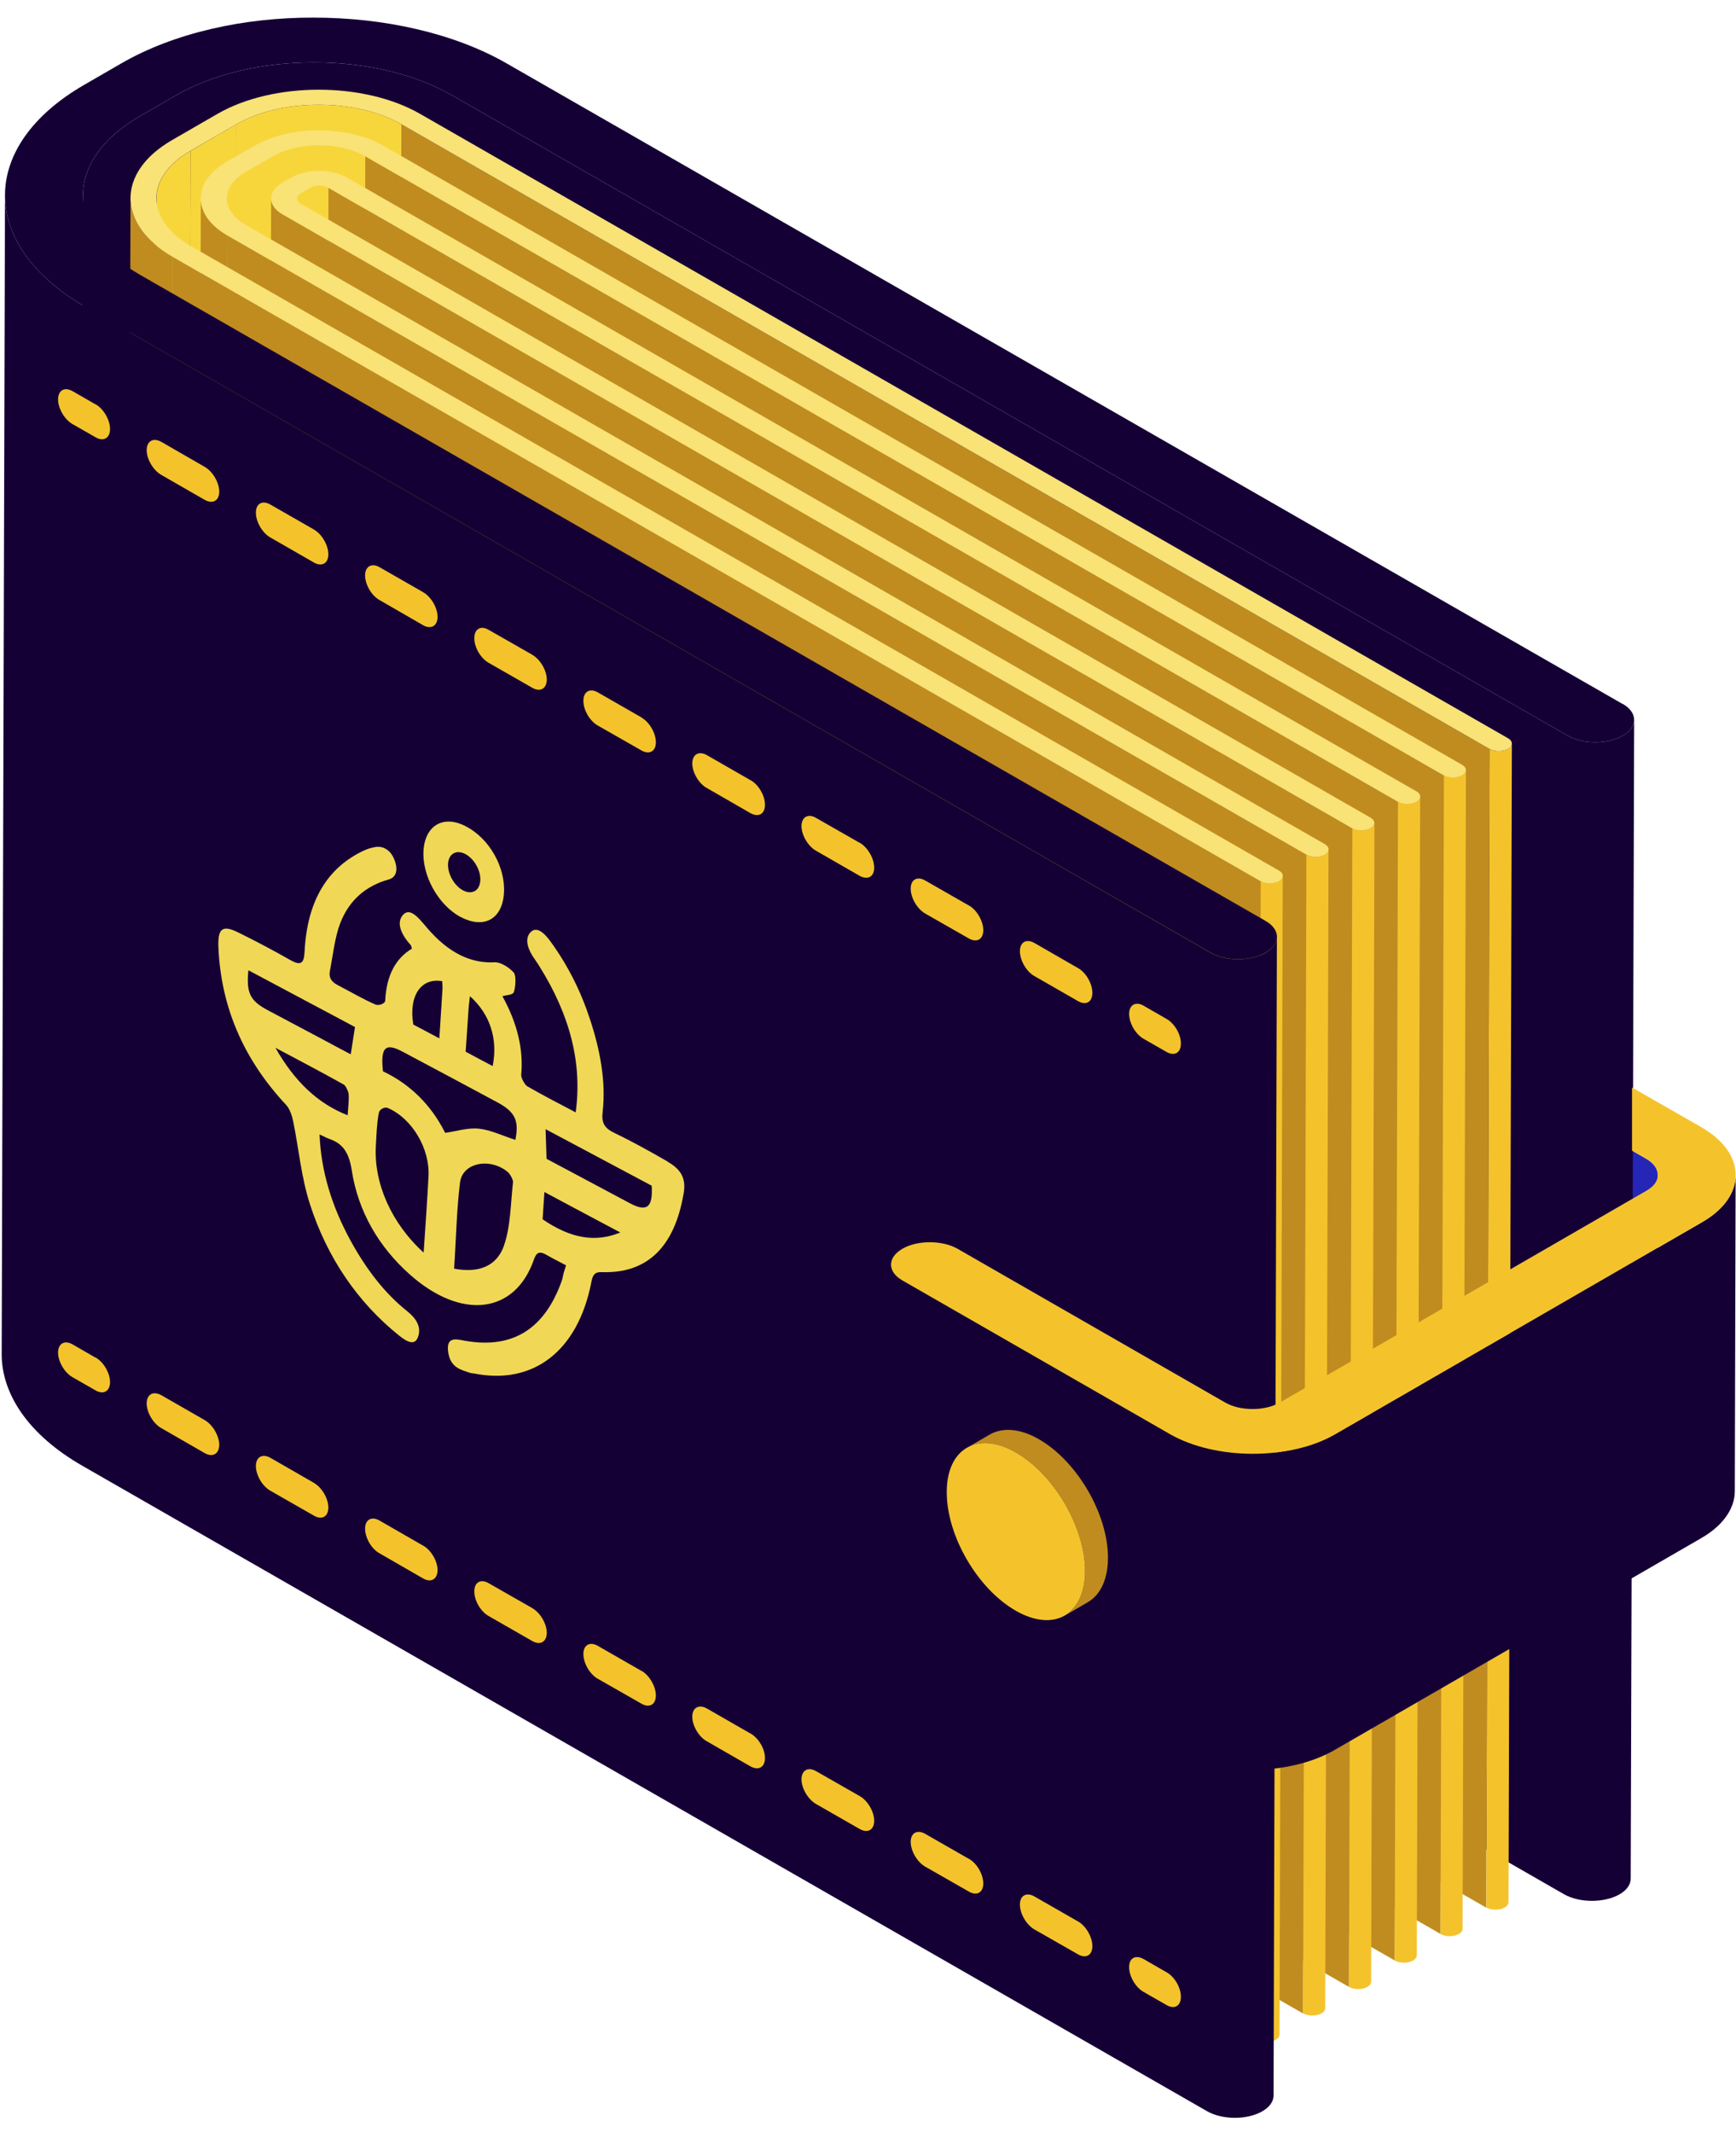
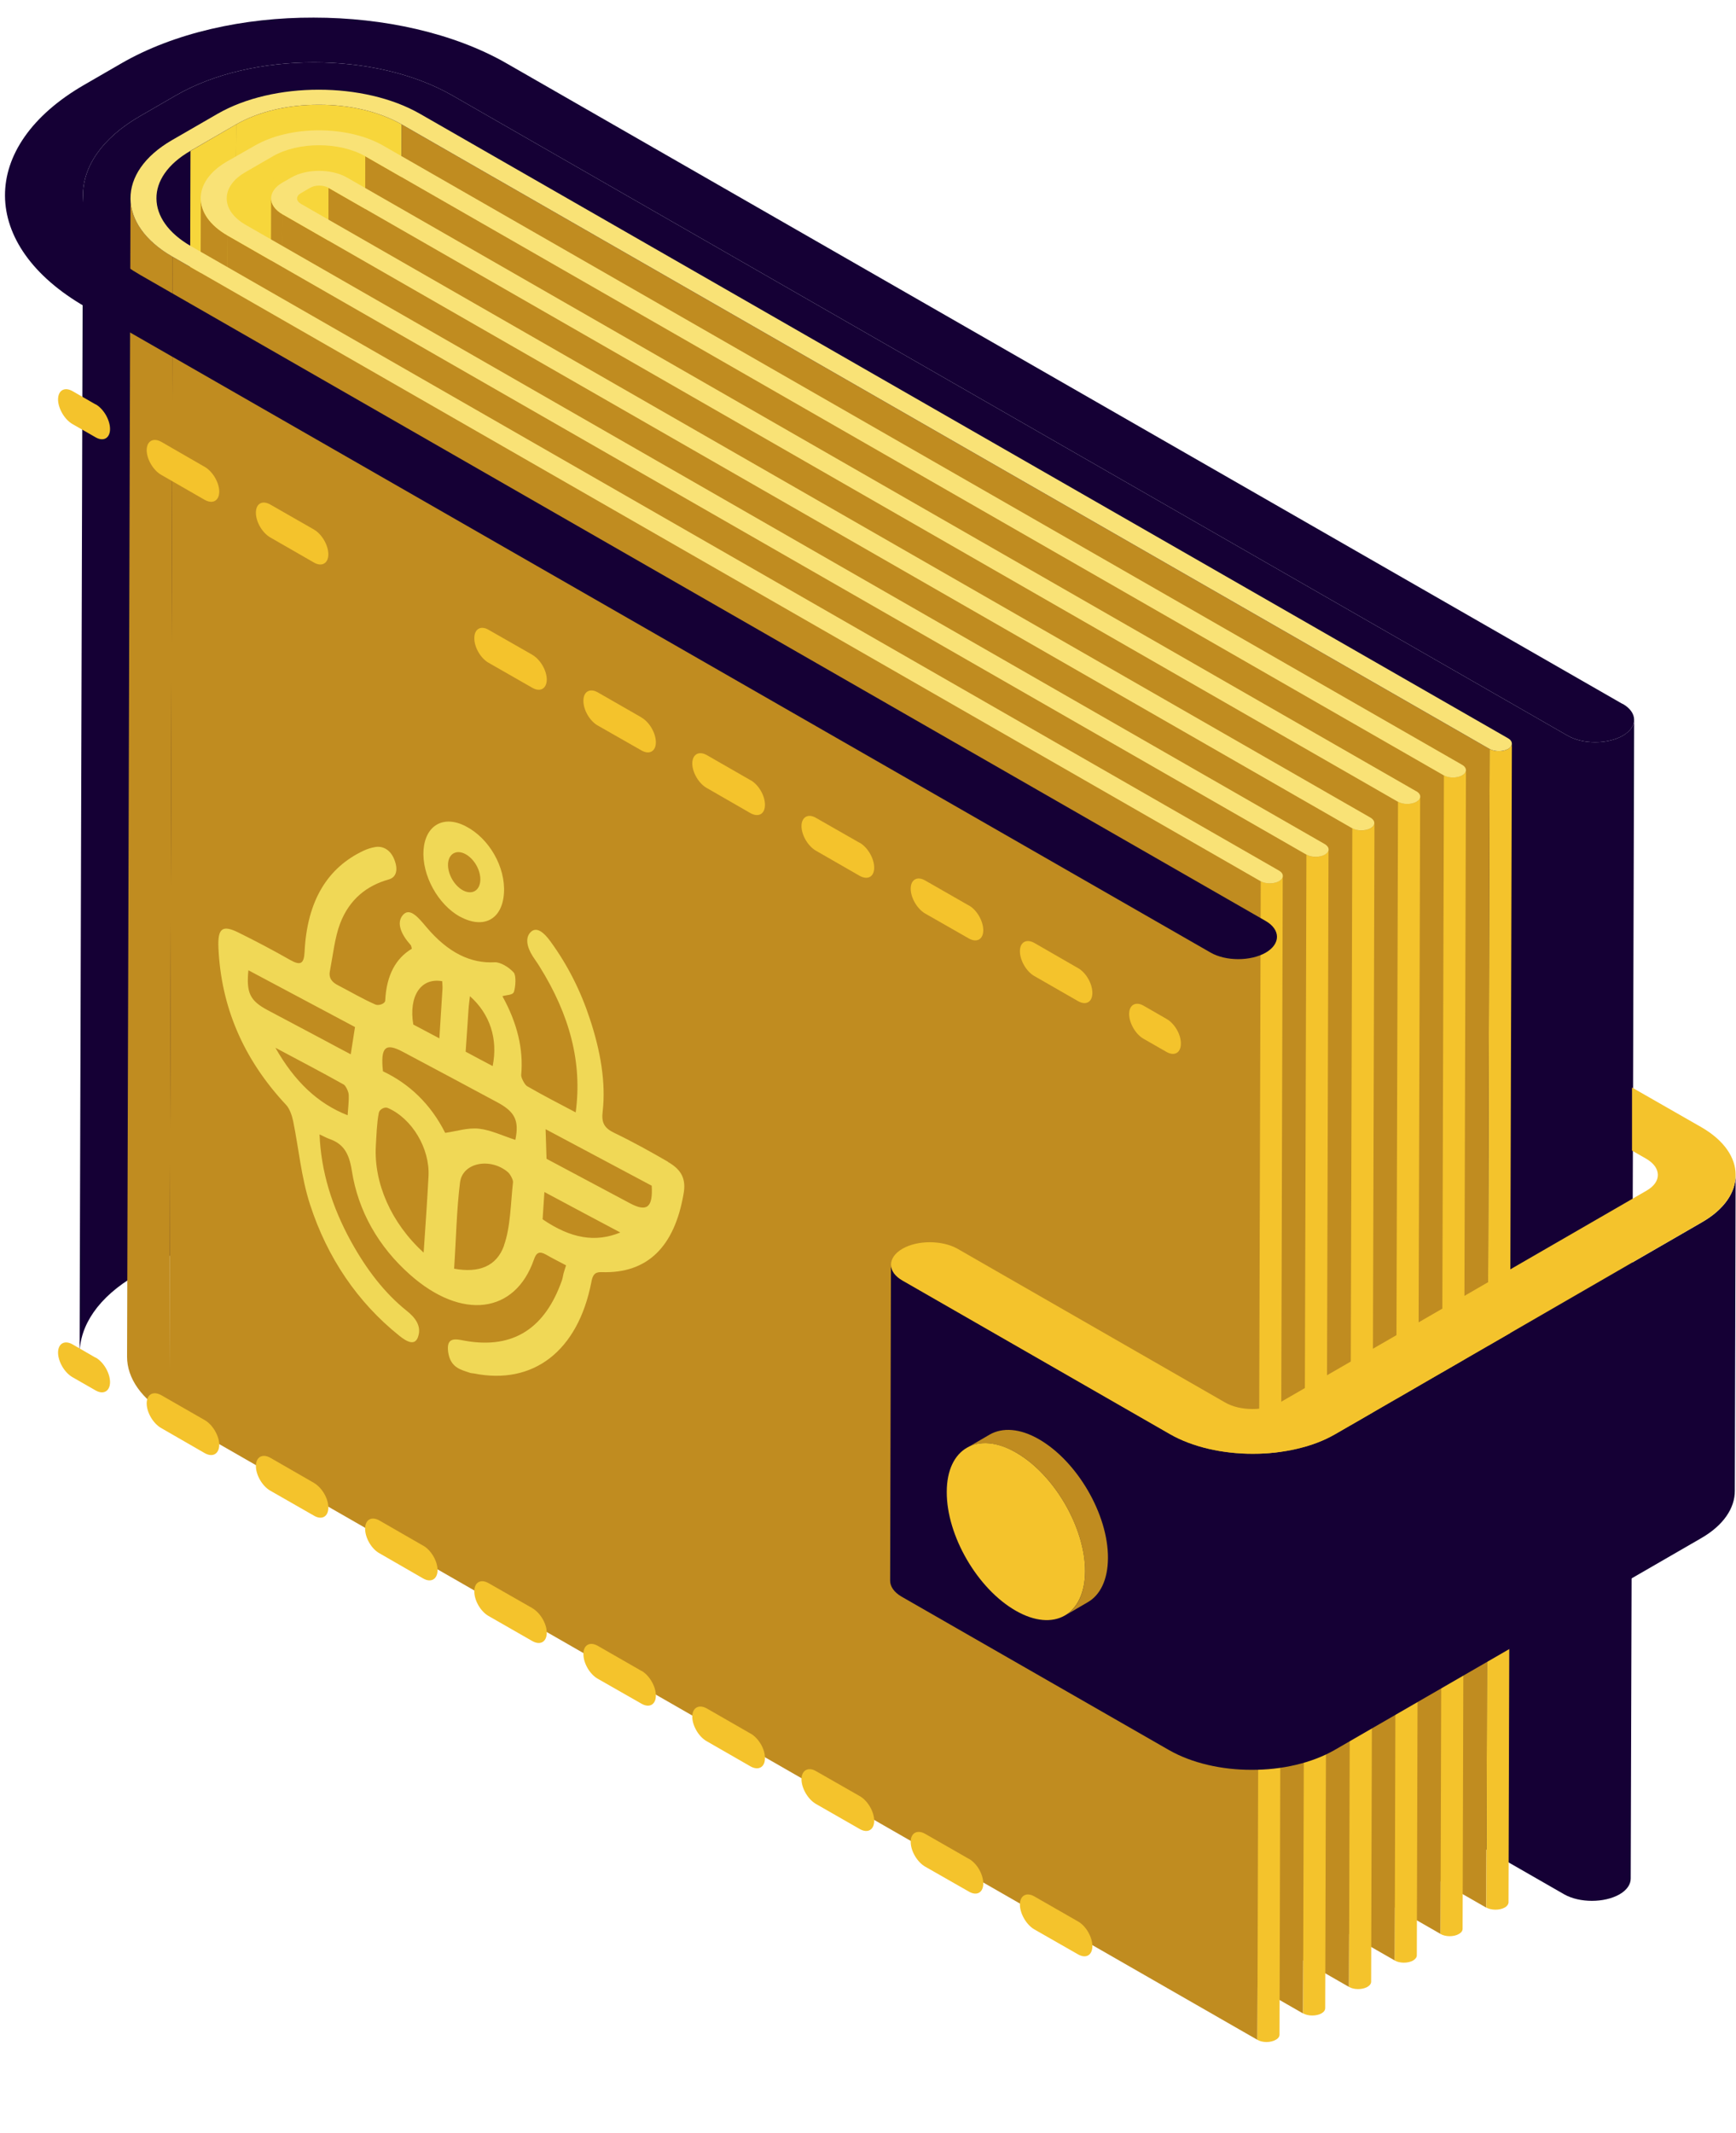
<svg xmlns="http://www.w3.org/2000/svg" width="57px" height="70px" viewBox="0 0 57 69" version="1.1">
  <defs>
    <clipPath id="clip1">
-       <path d="M 0.055 5 L 42 5 L 42 69 L 0.055 69 Z M 0.055 5 " />
-     </clipPath>
+       </clipPath>
    <clipPath id="clip2">
      <path d="M 0.055 0.074 L 54 0.074 L 54 31 L 0.055 31 Z M 0.055 0.074 " />
    </clipPath>
    <clipPath id="clip3">
      <path d="M 29 38 L 56.988 38 L 56.988 58 L 29 58 Z M 29 38 " />
    </clipPath>
    <clipPath id="clip4">
      <path d="M 29 35 L 56.988 35 L 56.988 48 L 29 48 Z M 29 35 " />
    </clipPath>
  </defs>
  <g id="surface1">
-     <path style=" stroke:none;fill-rule:nonzero;fill:rgb(14.51%,14.902%,72.157%);fill-opacity:1;" d="M 54.055 37.527 L 53.586 37.258 L 53.586 47.648 L 54.027 47.898 C 54.273 48.047 54.402 48.23 54.402 48.422 L 54.434 38.051 C 54.43 37.859 54.309 37.676 54.055 37.527 Z M 54.055 37.527 " />
    <path style=" stroke:none;fill-rule:nonzero;fill:rgb(8.235%,0%,20.784%);fill-opacity:1;" d="M 53.285 23.641 C 52.785 23.926 51.973 23.93 51.473 23.641 L 14.84 2.625 C 13.578 1.906 11.949 1.547 10.309 1.547 C 8.664 1.547 7.035 1.906 5.785 2.625 L 4.582 3.32 C 3.336 4.043 2.719 4.98 2.723 5.926 L 2.613 43.945 C 2.613 43 3.227 42.062 4.473 41.34 L 5.68 40.648 C 6.926 39.926 8.559 39.57 10.195 39.57 C 11.84 39.57 13.469 39.926 14.73 40.648 L 51.359 61.664 C 51.863 61.949 52.676 61.949 53.176 61.664 C 53.426 61.52 53.543 61.332 53.543 61.145 L 53.656 23.125 C 53.656 23.312 53.527 23.496 53.285 23.641 Z M 53.285 23.641 " />
    <path style=" stroke:none;fill-rule:nonzero;fill:rgb(96.863%,83.922%,23.137%);fill-opacity:1;" d="M 7.754 3.582 L 7.645 41.605 L 6.145 42.473 L 6.254 4.453 Z M 7.754 3.582 " />
    <path style=" stroke:none;fill-rule:nonzero;fill:rgb(75.294%,54.902%,12.549%);fill-opacity:1;" d="M 48.91 24.078 L 48.801 62.102 L 13.078 41.605 L 13.188 3.582 Z M 48.91 24.078 " />
    <path style=" stroke:none;fill-rule:nonzero;fill:rgb(96.863%,83.922%,23.137%);fill-opacity:1;" d="M 8.965 4.625 L 8.855 42.645 L 7.957 43.168 L 8.066 5.145 Z M 8.965 4.625 " />
    <path style=" stroke:none;fill-rule:nonzero;fill:rgb(96.863%,83.922%,23.137%);fill-opacity:1;" d="M 13.188 3.582 L 13.078 41.605 C 12.32 41.172 11.344 40.957 10.359 40.957 C 9.375 40.957 8.395 41.176 7.645 41.605 L 7.754 3.582 C 8.504 3.152 9.477 2.934 10.469 2.938 C 11.453 2.934 12.434 3.152 13.188 3.582 Z M 13.188 3.582 " />
    <path style=" stroke:none;fill-rule:nonzero;fill:rgb(96.863%,83.922%,23.137%);fill-opacity:1;" d="M 10.18 5.664 L 10.074 43.691 L 9.77 43.863 L 9.879 5.84 Z M 10.18 5.664 " />
    <path style=" stroke:none;fill-rule:nonzero;fill:rgb(75.294%,54.902%,12.549%);fill-opacity:1;" d="M 47.41 24.945 L 47.301 62.965 L 11.879 42.645 L 11.988 4.625 Z M 47.41 24.945 " />
    <path style=" stroke:none;fill-rule:nonzero;fill:rgb(96.863%,83.922%,23.137%);fill-opacity:1;" d="M 10.473 4.266 C 9.926 4.266 9.383 4.387 8.965 4.625 L 8.859 42.645 C 9.094 42.512 9.363 42.418 9.656 42.359 L 9.758 6.012 C 9.758 5.949 9.801 5.891 9.883 5.84 L 9.777 42.336 C 9.875 42.32 9.977 42.309 10.078 42.301 L 10.184 5.668 C 10.348 5.57 10.617 5.57 10.785 5.668 L 10.68 42.305 C 11.121 42.34 11.539 42.453 11.879 42.648 L 11.992 4.625 C 11.57 4.387 11.023 4.27 10.477 4.27 Z M 10.473 4.266 " />
    <path style=" stroke:none;fill-rule:nonzero;fill:rgb(75.294%,54.902%,12.549%);fill-opacity:1;" d="M 45.902 25.812 L 45.797 63.836 L 10.676 43.691 L 10.785 5.664 Z M 45.902 25.812 " />
    <path style=" stroke:none;fill-rule:nonzero;fill:rgb(96.863%,83.922%,23.137%);fill-opacity:1;" d="M 10.785 5.664 L 10.676 43.691 C 10.504 43.59 10.238 43.59 10.07 43.691 L 10.18 5.664 C 10.348 5.566 10.617 5.566 10.785 5.664 Z M 10.785 5.664 " />
    <path style=" stroke:none;fill-rule:nonzero;fill:rgb(96.863%,83.922%,23.137%);fill-opacity:1;" d="M 9.648 44.039 L 9.758 6.012 C 9.758 5.949 9.801 5.891 9.883 5.84 L 9.77 43.863 C 9.691 43.914 9.648 43.973 9.648 44.039 Z M 9.648 44.039 " />
    <path style=" stroke:none;fill-rule:nonzero;fill:rgb(75.294%,54.902%,12.549%);fill-opacity:1;" d="M 44.402 26.68 L 44.293 64.703 L 9.172 44.555 L 9.281 6.535 Z M 44.402 26.68 " />
-     <path style=" stroke:none;fill-rule:nonzero;fill:rgb(96.863%,83.922%,23.137%);fill-opacity:1;" d="M 5.031 44.02 L 5.141 6 C 5.141 5.438 5.512 4.879 6.254 4.453 L 6.145 42.473 C 5.398 42.902 5.031 43.461 5.031 44.02 Z M 5.031 44.02 " />
    <path style=" stroke:none;fill-rule:nonzero;fill:rgb(96.863%,83.922%,23.137%);fill-opacity:1;" d="M 8.066 5.145 L 7.957 43.168 C 7.543 43.406 7.336 43.719 7.336 44.035 L 7.445 6.016 C 7.441 5.695 7.648 5.383 8.066 5.145 Z M 8.066 5.145 " />
    <path style=" stroke:none;fill-rule:nonzero;fill:rgb(75.294%,54.902%,12.549%);fill-opacity:1;" d="M 8.793 44.035 L 8.902 6.012 C 8.902 6.199 9.027 6.391 9.281 6.535 L 9.176 44.555 C 8.922 44.41 8.793 44.223 8.793 44.035 Z M 8.793 44.035 " />
    <path style=" stroke:none;fill-rule:nonzero;fill:rgb(75.294%,54.902%,12.549%);fill-opacity:1;" d="M 42.895 27.547 L 42.785 65.574 L 7.367 45.25 L 7.473 7.23 Z M 42.895 27.547 " />
    <path style=" stroke:none;fill-rule:nonzero;fill:rgb(75.294%,54.902%,12.549%);fill-opacity:1;" d="M 6.484 44.027 L 6.594 6.008 C 6.594 6.449 6.883 6.891 7.477 7.23 L 7.367 45.25 C 6.777 44.914 6.48 44.469 6.484 44.027 Z M 6.484 44.027 " />
    <path style=" stroke:none;fill-rule:nonzero;fill:rgb(75.294%,54.902%,12.549%);fill-opacity:1;" d="M 4.172 44.023 L 4.285 6.004 C 4.281 6.695 4.746 7.395 5.672 7.926 L 5.562 45.949 C 4.637 45.418 4.172 44.719 4.172 44.023 Z M 4.172 44.023 " />
    <path style=" stroke:none;fill-rule:nonzero;fill:rgb(75.294%,54.902%,12.549%);fill-opacity:1;" d="M 41.395 28.418 L 41.285 66.438 L 5.559 45.949 L 5.668 7.926 Z M 41.395 28.418 " />
    <path style=" stroke:none;fill-rule:nonzero;fill:rgb(95.686%,76.471%,17.255%);fill-opacity:1;" d="M 49.641 23.902 L 49.531 61.922 C 49.531 61.984 49.488 62.051 49.406 62.098 C 49.238 62.191 48.969 62.191 48.801 62.098 L 48.91 24.078 C 49.078 24.172 49.348 24.172 49.516 24.078 C 49.598 24.023 49.641 23.965 49.641 23.902 Z M 49.641 23.902 " />
    <path style=" stroke:none;fill-rule:nonzero;fill:rgb(95.686%,76.471%,17.255%);fill-opacity:1;" d="M 48.133 24.77 L 48.023 62.797 C 48.023 62.859 47.984 62.918 47.902 62.965 C 47.734 63.062 47.465 63.062 47.297 62.965 L 47.41 24.945 C 47.574 25.039 47.848 25.039 48.012 24.945 C 48.094 24.898 48.137 24.836 48.137 24.77 Z M 48.133 24.77 " />
    <path style=" stroke:none;fill-rule:nonzero;fill:rgb(95.686%,76.471%,17.255%);fill-opacity:1;" d="M 46.629 25.641 L 46.52 63.664 C 46.52 63.727 46.48 63.785 46.398 63.836 C 46.23 63.93 45.961 63.93 45.793 63.836 L 45.902 25.812 C 46.07 25.906 46.34 25.906 46.508 25.812 C 46.59 25.766 46.629 25.703 46.629 25.641 Z M 46.629 25.641 " />
    <path style=" stroke:none;fill-rule:nonzero;fill:rgb(95.686%,76.471%,17.255%);fill-opacity:1;" d="M 45.129 26.512 L 45.02 64.531 C 45.02 64.594 44.977 64.656 44.895 64.703 C 44.727 64.797 44.457 64.797 44.293 64.703 L 44.402 26.68 C 44.566 26.777 44.836 26.777 45.004 26.68 C 45.09 26.637 45.129 26.57 45.129 26.512 Z M 45.129 26.512 " />
    <path style=" stroke:none;fill-rule:nonzero;fill:rgb(95.686%,76.471%,17.255%);fill-opacity:1;" d="M 43.621 27.379 L 43.512 65.398 C 43.512 65.461 43.473 65.523 43.391 65.57 C 43.223 65.664 42.953 65.664 42.785 65.57 L 42.895 27.547 C 43.059 27.645 43.332 27.645 43.496 27.547 C 43.578 27.504 43.621 27.438 43.621 27.379 Z M 43.621 27.379 " />
    <path style=" stroke:none;fill-rule:nonzero;fill:rgb(95.686%,76.471%,17.255%);fill-opacity:1;" d="M 42.117 28.246 L 42.012 66.27 C 42.012 66.332 41.969 66.395 41.887 66.438 C 41.719 66.535 41.449 66.535 41.285 66.438 L 41.395 28.418 C 41.559 28.512 41.828 28.512 41.996 28.418 C 42.082 28.367 42.117 28.305 42.117 28.246 Z M 42.117 28.246 " />
    <path style=" stroke:none;fill-rule:nonzero;fill:rgb(97.647%,88.627%,46.275%);fill-opacity:1;" d="M 46.504 25.465 C 46.672 25.562 46.676 25.715 46.508 25.812 C 46.34 25.906 46.07 25.906 45.902 25.812 L 10.785 5.664 C 10.617 5.566 10.348 5.566 10.18 5.664 L 9.879 5.84 C 9.715 5.934 9.711 6.09 9.879 6.188 L 45 26.332 C 45.164 26.43 45.168 26.586 45 26.68 C 44.832 26.773 44.562 26.773 44.398 26.68 L 9.281 6.535 C 8.781 6.25 8.773 5.781 9.273 5.492 L 9.574 5.32 C 10.07 5.035 10.879 5.035 11.383 5.32 L 46.5 25.465 Z M 46.504 25.465 " />
    <path style=" stroke:none;fill-rule:nonzero;fill:rgb(97.647%,88.627%,46.275%);fill-opacity:1;" d="M 48.008 24.598 C 48.172 24.691 48.176 24.852 48.008 24.945 C 47.844 25.039 47.57 25.039 47.406 24.945 L 11.988 4.625 C 11.566 4.387 11.02 4.266 10.473 4.266 C 9.922 4.266 9.383 4.387 8.965 4.625 L 8.066 5.145 C 7.648 5.383 7.441 5.699 7.445 6.016 C 7.445 6.328 7.652 6.641 8.074 6.883 L 43.496 27.199 C 43.664 27.297 43.668 27.449 43.5 27.547 C 43.336 27.641 43.062 27.641 42.898 27.547 L 7.473 7.23 C 6.305 6.559 6.293 5.469 7.457 4.797 L 8.363 4.281 C 9.523 3.609 11.414 3.609 12.586 4.281 Z M 48.008 24.598 " />
    <path style=" stroke:none;fill-rule:nonzero;fill:rgb(97.647%,88.627%,46.275%);fill-opacity:1;" d="M 49.516 23.727 C 49.68 23.82 49.684 23.98 49.516 24.078 C 49.348 24.172 49.078 24.172 48.91 24.078 L 13.188 3.582 C 12.434 3.152 11.453 2.934 10.469 2.938 C 9.477 2.934 8.504 3.152 7.754 3.582 L 6.25 4.453 C 5.504 4.883 5.129 5.449 5.137 6.016 C 5.141 6.582 5.516 7.145 6.27 7.578 L 41.996 28.07 C 42.16 28.164 42.164 28.32 41.996 28.418 C 41.824 28.512 41.559 28.512 41.391 28.418 L 5.668 7.926 C 3.832 6.871 3.824 5.156 5.641 4.102 L 7.145 3.234 C 8.977 2.18 11.949 2.18 13.789 3.234 Z M 49.516 23.727 " />
    <g clip-path="url(#clip1)" clip-rule="nonzero">
      <path style=" stroke:none;fill-rule:nonzero;fill:rgb(8.235%,0%,20.784%);fill-opacity:1;" d="M 41.559 30.766 C 41.059 31.051 40.246 31.051 39.742 30.762 L 2.812 9.574 C 1.059 8.57 0.172 7.246 0.164 5.926 L 0.055 43.953 C 0.062 45.266 0.949 46.594 2.699 47.598 L 39.633 68.781 C 40.137 69.07 40.949 69.07 41.445 68.785 C 41.691 68.645 41.816 68.457 41.816 68.266 L 41.926 30.246 C 41.926 30.434 41.801 30.621 41.559 30.766 Z M 41.559 30.766 " />
    </g>
    <g clip-path="url(#clip2)" clip-rule="nonzero">
      <path style=" stroke:none;fill-rule:nonzero;fill:rgb(8.235%,0%,20.784%);fill-opacity:1;" d="M 53.281 22.598 C 53.777 22.883 53.781 23.352 53.285 23.641 C 52.785 23.926 51.977 23.93 51.473 23.641 L 14.84 2.625 C 13.578 1.906 11.949 1.547 10.309 1.547 C 8.664 1.547 7.035 1.906 5.785 2.625 L 4.582 3.32 C 3.336 4.043 2.719 4.98 2.723 5.926 C 2.734 6.871 3.355 7.809 4.613 8.527 L 41.551 29.719 C 42.051 30.004 42.055 30.473 41.559 30.762 C 41.059 31.047 40.246 31.047 39.746 30.758 L 2.812 9.574 C 1.059 8.57 0.172 7.246 0.164 5.926 C 0.156 4.605 1.027 3.285 2.77 2.281 L 3.973 1.586 C 5.711 0.578 8.012 0.07 10.301 0.078 C 12.586 0.078 14.895 0.578 16.645 1.586 L 53.277 22.602 Z M 53.281 22.598 " />
    </g>
    <g clip-path="url(#clip3)" clip-rule="nonzero">
      <path style=" stroke:none;fill-rule:nonzero;fill:rgb(8.235%,0%,20.784%);fill-opacity:1;" d="M 55.875 39.613 L 43.844 46.562 C 43.102 46.992 42.113 47.207 41.133 47.207 C 40.152 47.207 39.164 46.992 38.414 46.562 L 29.637 41.523 C 29.383 41.379 29.254 41.191 29.254 41 L 29.227 51.371 C 29.227 51.559 29.352 51.75 29.602 51.895 L 38.383 56.93 C 39.133 57.359 40.121 57.582 41.102 57.578 C 42.082 57.582 43.066 57.359 43.816 56.93 L 55.844 49.984 C 56.59 49.559 56.965 48.988 56.961 48.422 L 56.988 38.051 C 56.996 38.617 56.621 39.188 55.875 39.613 Z M 55.875 39.613 " />
    </g>
    <g clip-path="url(#clip4)" clip-rule="nonzero">
      <path style=" stroke:none;fill-rule:nonzero;fill:rgb(95.686%,76.471%,17.255%);fill-opacity:1;" d="M 55.859 36.488 L 53.586 35.188 L 53.586 37.258 L 54.055 37.527 C 54.309 37.676 54.43 37.859 54.434 38.051 C 54.438 38.242 54.312 38.43 54.059 38.574 L 42.031 45.52 C 41.777 45.668 41.457 45.738 41.129 45.738 C 40.793 45.738 40.473 45.668 40.219 45.52 L 31.441 40.48 C 30.938 40.195 30.125 40.191 29.629 40.48 C 29.129 40.77 29.133 41.238 29.637 41.523 L 38.414 46.562 C 39.164 46.992 40.152 47.207 41.133 47.207 C 42.113 47.207 43.102 46.992 43.844 46.562 L 55.875 39.613 C 56.617 39.188 56.996 38.617 56.988 38.051 C 56.988 37.488 56.609 36.918 55.859 36.488 Z M 55.859 36.488 " />
    </g>
    <path style=" stroke:none;fill-rule:nonzero;fill:rgb(75.294%,54.902%,12.549%);fill-opacity:1;" d="M 34.113 46.73 C 33.484 46.367 32.914 46.34 32.5 46.574 L 31.75 47.012 C 32.16 46.77 32.73 46.809 33.363 47.168 C 34.617 47.887 35.629 49.633 35.629 51.066 C 35.625 51.777 35.375 52.277 34.965 52.516 L 35.715 52.078 C 36.125 51.844 36.375 51.34 36.379 50.629 C 36.387 49.199 35.371 47.453 34.113 46.73 Z M 34.113 46.73 " />
    <path style=" stroke:none;fill-rule:nonzero;fill:rgb(95.686%,76.471%,17.255%);fill-opacity:1;" d="M 33.363 47.168 C 34.617 47.887 35.629 49.633 35.629 51.062 C 35.621 52.496 34.605 53.078 33.348 52.355 C 32.094 51.637 31.078 49.891 31.086 48.457 C 31.086 47.027 32.109 46.445 33.363 47.168 Z M 33.363 47.168 " />
    <path style=" stroke:none;fill-rule:nonzero;fill:rgb(95.686%,76.471%,17.255%);fill-opacity:1;" d="M 3.145 12.77 C 3.402 12.918 3.613 13.281 3.613 13.578 C 3.613 13.879 3.398 14 3.141 13.852 L 2.383 13.418 C 2.121 13.27 1.906 12.902 1.906 12.605 C 1.91 12.305 2.121 12.188 2.383 12.336 L 3.141 12.773 Z M 3.145 12.77 " />
    <path style=" stroke:none;fill-rule:nonzero;fill:rgb(95.686%,76.471%,17.255%);fill-opacity:1;" d="M 35.398 31.27 C 35.66 31.418 35.867 31.781 35.867 32.082 C 35.867 32.383 35.66 32.504 35.395 32.352 L 33.957 31.527 C 33.699 31.379 33.488 31.016 33.488 30.715 C 33.488 30.414 33.703 30.297 33.965 30.445 Z M 35.398 31.27 " />
    <path style=" stroke:none;fill-rule:nonzero;fill:rgb(95.686%,76.471%,17.255%);fill-opacity:1;" d="M 31.816 29.215 C 32.078 29.363 32.285 29.73 32.285 30.027 C 32.285 30.324 32.074 30.445 31.812 30.297 L 30.375 29.477 C 30.113 29.324 29.902 28.961 29.902 28.664 C 29.902 28.363 30.117 28.242 30.379 28.395 L 31.812 29.215 Z M 31.816 29.215 " />
    <path style=" stroke:none;fill-rule:nonzero;fill:rgb(95.686%,76.471%,17.255%);fill-opacity:1;" d="M 28.23 27.156 C 28.492 27.309 28.703 27.672 28.703 27.973 C 28.703 28.273 28.492 28.387 28.227 28.242 L 26.793 27.418 C 26.531 27.27 26.316 26.906 26.316 26.605 C 26.32 26.309 26.535 26.188 26.793 26.34 L 28.23 27.16 Z M 28.23 27.156 " />
    <path style=" stroke:none;fill-rule:nonzero;fill:rgb(95.686%,76.471%,17.255%);fill-opacity:1;" d="M 24.645 25.102 C 24.91 25.25 25.121 25.617 25.117 25.914 C 25.117 26.211 24.906 26.332 24.641 26.184 L 23.207 25.359 C 22.945 25.215 22.73 24.848 22.73 24.551 C 22.734 24.25 22.949 24.133 23.211 24.281 L 24.641 25.102 Z M 24.645 25.102 " />
    <path style=" stroke:none;fill-rule:nonzero;fill:rgb(95.686%,76.471%,17.255%);fill-opacity:1;" d="M 21.062 23.047 C 21.324 23.195 21.535 23.559 21.535 23.859 C 21.535 24.156 21.32 24.277 21.059 24.125 L 19.621 23.305 C 19.363 23.156 19.152 22.797 19.156 22.492 C 19.156 22.195 19.367 22.074 19.625 22.219 L 21.062 23.043 Z M 21.062 23.047 " />
    <path style=" stroke:none;fill-rule:nonzero;fill:rgb(95.686%,76.471%,17.255%);fill-opacity:1;" d="M 17.477 20.988 C 17.742 21.141 17.953 21.504 17.953 21.801 C 17.949 22.102 17.738 22.219 17.477 22.07 L 16.043 21.25 C 15.781 21.102 15.57 20.738 15.574 20.438 C 15.574 20.141 15.785 20.016 16.043 20.168 L 17.48 20.988 Z M 17.477 20.988 " />
-     <path style=" stroke:none;fill-rule:nonzero;fill:rgb(95.686%,76.471%,17.255%);fill-opacity:1;" d="M 13.891 18.934 C 14.156 19.082 14.367 19.445 14.367 19.746 C 14.363 20.043 14.152 20.164 13.891 20.016 L 12.461 19.191 C 12.195 19.043 11.988 18.68 11.988 18.383 C 11.988 18.086 12.203 17.965 12.461 18.113 L 13.895 18.934 Z M 13.891 18.934 " />
    <path style=" stroke:none;fill-rule:nonzero;fill:rgb(95.686%,76.471%,17.255%);fill-opacity:1;" d="M 10.309 16.879 C 10.57 17.027 10.781 17.395 10.781 17.691 C 10.781 17.988 10.566 18.109 10.309 17.961 L 8.875 17.137 C 8.613 16.988 8.402 16.625 8.402 16.324 C 8.402 16.023 8.617 15.906 8.879 16.059 L 10.312 16.879 Z M 10.309 16.879 " />
    <path style=" stroke:none;fill-rule:nonzero;fill:rgb(95.686%,76.471%,17.255%);fill-opacity:1;" d="M 6.727 14.824 C 6.984 14.973 7.199 15.336 7.199 15.637 C 7.195 15.934 6.984 16.051 6.719 15.902 L 5.293 15.082 C 5.031 14.934 4.816 14.566 4.816 14.27 C 4.82 13.973 5.031 13.852 5.297 14 Z M 6.727 14.824 " />
    <path style=" stroke:none;fill-rule:nonzero;fill:rgb(95.686%,76.471%,17.255%);fill-opacity:1;" d="M 38.305 32.938 C 38.57 33.09 38.777 33.449 38.773 33.746 C 38.773 34.051 38.562 34.168 38.301 34.02 L 37.543 33.586 C 37.281 33.434 37.074 33.07 37.074 32.773 C 37.074 32.477 37.289 32.352 37.551 32.504 Z M 38.305 32.938 " />
    <path style=" stroke:none;fill-rule:nonzero;fill:rgb(95.686%,76.471%,17.255%);fill-opacity:1;" d="M 3.145 44.051 C 3.402 44.199 3.613 44.559 3.613 44.855 C 3.613 45.152 3.398 45.277 3.141 45.129 L 2.383 44.695 C 2.121 44.547 1.906 44.184 1.906 43.883 C 1.91 43.586 2.121 43.469 2.383 43.617 L 3.141 44.055 Z M 3.145 44.051 " />
    <path style=" stroke:none;fill-rule:nonzero;fill:rgb(95.686%,76.471%,17.255%);fill-opacity:1;" d="M 35.398 62.555 C 35.66 62.703 35.867 63.07 35.867 63.363 C 35.867 63.66 35.66 63.785 35.395 63.633 L 33.957 62.812 C 33.699 62.66 33.488 62.297 33.488 62 C 33.488 61.703 33.703 61.582 33.965 61.734 Z M 35.398 62.555 " />
    <path style=" stroke:none;fill-rule:nonzero;fill:rgb(95.686%,76.471%,17.255%);fill-opacity:1;" d="M 31.816 60.5 C 32.078 60.648 32.285 61.008 32.285 61.309 C 32.285 61.605 32.074 61.727 31.812 61.574 L 30.375 60.754 C 30.113 60.602 29.902 60.242 29.902 59.941 C 29.902 59.648 30.117 59.531 30.379 59.68 L 31.812 60.5 Z M 31.816 60.5 " />
    <path style=" stroke:none;fill-rule:nonzero;fill:rgb(95.686%,76.471%,17.255%);fill-opacity:1;" d="M 28.23 58.441 C 28.492 58.59 28.703 58.953 28.703 59.25 C 28.703 59.547 28.492 59.672 28.227 59.52 L 26.793 58.699 C 26.531 58.551 26.316 58.184 26.316 57.887 C 26.32 57.59 26.535 57.473 26.793 57.621 Z M 28.23 58.441 " />
    <path style=" stroke:none;fill-rule:nonzero;fill:rgb(95.686%,76.471%,17.255%);fill-opacity:1;" d="M 24.645 56.387 C 24.91 56.539 25.121 56.898 25.117 57.195 C 25.117 57.492 24.906 57.613 24.641 57.465 L 23.207 56.641 C 22.945 56.496 22.73 56.133 22.73 55.832 C 22.734 55.535 22.949 55.418 23.211 55.566 L 24.641 56.387 Z M 24.645 56.387 " />
    <path style=" stroke:none;fill-rule:nonzero;fill:rgb(95.686%,76.471%,17.255%);fill-opacity:1;" d="M 21.062 54.328 C 21.324 54.477 21.535 54.844 21.535 55.137 C 21.535 55.441 21.32 55.559 21.059 55.406 L 19.621 54.586 C 19.363 54.438 19.152 54.074 19.156 53.773 C 19.156 53.48 19.367 53.363 19.625 53.508 L 21.062 54.332 Z M 21.062 54.328 " />
    <path style=" stroke:none;fill-rule:nonzero;fill:rgb(95.686%,76.471%,17.255%);fill-opacity:1;" d="M 17.477 52.273 C 17.742 52.426 17.953 52.785 17.953 53.082 C 17.949 53.383 17.738 53.5 17.477 53.352 L 16.043 52.531 C 15.781 52.383 15.57 52.02 15.574 51.719 C 15.574 51.422 15.785 51.305 16.043 51.453 L 17.48 52.273 Z M 17.477 52.273 " />
    <path style=" stroke:none;fill-rule:nonzero;fill:rgb(95.686%,76.471%,17.255%);fill-opacity:1;" d="M 13.891 50.219 C 14.156 50.367 14.367 50.73 14.367 51.027 C 14.363 51.324 14.152 51.449 13.891 51.297 L 12.461 50.473 C 12.195 50.328 11.988 49.965 11.988 49.664 C 11.988 49.363 12.203 49.25 12.461 49.398 L 13.895 50.223 Z M 13.891 50.219 " />
    <path style=" stroke:none;fill-rule:nonzero;fill:rgb(95.686%,76.471%,17.255%);fill-opacity:1;" d="M 10.309 48.164 C 10.57 48.316 10.781 48.672 10.781 48.973 C 10.781 49.27 10.566 49.391 10.309 49.238 L 8.875 48.418 C 8.613 48.27 8.402 47.906 8.402 47.609 C 8.402 47.312 8.617 47.191 8.879 47.34 L 10.312 48.164 Z M 10.309 48.164 " />
    <path style=" stroke:none;fill-rule:nonzero;fill:rgb(95.686%,76.471%,17.255%);fill-opacity:1;" d="M 6.727 46.105 C 6.984 46.254 7.199 46.621 7.199 46.914 C 7.195 47.211 6.984 47.336 6.719 47.184 L 5.293 46.363 C 5.031 46.215 4.816 45.852 4.816 45.551 C 4.82 45.254 5.031 45.137 5.297 45.285 Z M 6.727 46.105 " />
-     <path style=" stroke:none;fill-rule:nonzero;fill:rgb(95.686%,76.471%,17.255%);fill-opacity:1;" d="M 38.305 64.223 C 38.57 64.371 38.777 64.73 38.773 65.031 C 38.773 65.328 38.562 65.449 38.301 65.297 L 37.543 64.863 C 37.281 64.711 37.074 64.352 37.074 64.051 C 37.074 63.75 37.289 63.641 37.551 63.789 Z M 38.305 64.223 " />
    <path style=" stroke:none;fill-rule:nonzero;fill:rgb(94.118%,84.706%,33.725%);fill-opacity:1;" d="M 21.934 37.625 C 21.352 37.289 20.77 36.965 20.184 36.684 C 19.836 36.52 19.742 36.34 19.789 35.969 C 19.895 35.023 19.719 33.992 19.367 32.934 C 19.07 32.027 18.641 31.168 18.066 30.383 C 17.863 30.105 17.617 29.891 17.422 30.09 C 17.246 30.266 17.289 30.562 17.496 30.887 C 17.566 30.996 17.641 31.094 17.707 31.203 C 18.723 32.824 19.121 34.398 18.902 36.004 C 18.355 35.715 17.828 35.445 17.309 35.145 C 17.23 35.102 17.105 34.863 17.113 34.777 C 17.191 33.941 16.988 33.078 16.496 32.191 C 16.645 32.145 16.836 32.16 16.875 32.047 C 16.93 31.875 16.953 31.512 16.867 31.414 C 16.703 31.23 16.422 31.07 16.246 31.078 C 15.465 31.121 14.719 30.777 13.996 29.918 C 13.73 29.602 13.445 29.254 13.215 29.543 C 13.008 29.805 13.188 30.184 13.484 30.512 C 13.504 30.531 13.504 30.574 13.523 30.633 C 12.992 30.949 12.688 31.508 12.648 32.336 C 12.645 32.434 12.438 32.512 12.328 32.465 C 11.922 32.289 11.512 32.047 11.105 31.836 C 10.906 31.738 10.785 31.598 10.832 31.367 C 10.934 30.836 10.992 30.262 11.172 29.793 C 11.477 29.008 12.043 28.562 12.766 28.359 C 13.016 28.289 13.078 28.039 12.949 27.711 C 12.82 27.379 12.57 27.262 12.34 27.293 C 12.195 27.316 12.059 27.359 11.934 27.418 C 10.766 27.969 10.082 29.043 10 30.742 C 9.98 31.133 9.863 31.191 9.531 31.004 C 8.961 30.68 8.391 30.379 7.82 30.098 C 7.289 29.836 7.145 29.977 7.172 30.605 C 7.258 32.504 7.961 34.227 9.398 35.762 C 9.508 35.879 9.59 36.113 9.625 36.289 C 9.812 37.203 9.887 38.121 10.18 39.027 C 10.746 40.773 11.742 42.238 13.109 43.332 C 13.375 43.547 13.645 43.68 13.738 43.332 C 13.832 43.008 13.637 42.738 13.355 42.516 C 12.617 41.926 12.027 41.145 11.531 40.25 C 10.891 39.09 10.539 37.926 10.492 36.727 C 10.625 36.785 10.715 36.84 10.805 36.871 C 11.258 37.027 11.457 37.316 11.551 37.91 C 11.758 39.254 12.438 40.422 13.461 41.328 C 15.16 42.836 16.914 42.613 17.531 40.832 C 17.609 40.605 17.707 40.547 17.93 40.672 C 18.129 40.789 18.332 40.887 18.586 41.023 C 18.547 41.156 18.52 41.219 18.504 41.285 C 18.484 41.367 18.473 41.457 18.445 41.531 C 17.902 43.059 16.883 43.781 15.277 43.5 C 14.977 43.445 14.645 43.348 14.715 43.867 C 14.789 44.387 15.137 44.449 15.434 44.551 C 15.477 44.566 15.512 44.562 15.555 44.57 C 17.508 44.965 18.973 43.836 19.414 41.586 C 19.457 41.344 19.523 41.238 19.75 41.246 C 21.281 41.301 22.145 40.387 22.441 38.695 C 22.535 38.207 22.391 37.891 21.93 37.629 Z M 11.414 36.098 C 10.438 35.715 9.676 34.996 9.043 33.883 C 9.789 34.281 10.539 34.672 11.285 35.09 C 11.348 35.121 11.441 35.316 11.449 35.414 C 11.461 35.633 11.43 35.836 11.414 36.098 Z M 11.516 34.098 C 11.199 33.93 10.879 33.762 10.562 33.59 C 9.969 33.273 9.375 32.961 8.781 32.645 C 8.211 32.34 8.082 32.082 8.156 31.34 C 9.328 31.965 10.469 32.57 11.656 33.203 C 11.609 33.492 11.57 33.758 11.516 34.098 Z M 15.383 32.633 C 15.391 32.484 15.414 32.344 15.43 32.191 C 16.09 32.777 16.355 33.598 16.176 34.484 C 15.906 34.344 15.633 34.195 15.289 34.012 C 15.324 33.531 15.352 33.078 15.383 32.629 Z M 14.52 31.699 C 14.523 31.797 14.535 31.891 14.527 31.977 C 14.496 32.492 14.461 33.008 14.426 33.574 L 13.57 33.121 C 13.414 32.191 13.816 31.574 14.52 31.699 Z M 13.91 40.605 C 12.844 39.637 12.273 38.324 12.34 37.105 C 12.363 36.738 12.371 36.359 12.438 36.02 C 12.457 35.906 12.629 35.812 12.734 35.859 C 13.535 36.207 14.117 37.195 14.07 38.098 C 14.027 38.922 13.969 39.73 13.91 40.605 Z M 16.551 40.371 C 16.305 41.062 15.715 41.281 14.91 41.133 C 14.977 40.145 14.992 39.195 15.105 38.301 C 15.191 37.641 16.105 37.484 16.672 37.961 C 16.75 38.023 16.852 38.219 16.844 38.293 C 16.766 39.004 16.762 39.777 16.547 40.371 Z M 16.922 36.906 C 16.52 36.777 16.105 36.578 15.727 36.539 C 15.352 36.5 15.008 36.621 14.617 36.676 C 14.141 35.727 13.43 35.059 12.574 34.656 C 12.488 33.855 12.656 33.711 13.227 34.016 C 14.258 34.562 15.285 35.113 16.312 35.664 C 16.91 35.98 17.051 36.27 16.922 36.902 Z M 17.816 39.512 C 17.836 39.211 17.855 38.934 17.875 38.617 C 18.688 39.051 19.473 39.473 20.367 39.945 C 19.551 40.281 18.742 40.145 17.816 39.512 Z M 20.68 38.984 C 19.777 38.504 18.871 38.02 17.945 37.527 C 17.934 37.16 17.926 36.879 17.914 36.555 C 19.086 37.18 20.242 37.793 21.398 38.41 C 21.441 39.125 21.242 39.285 20.68 38.984 Z M 20.68 38.984 " />
    <path style=" stroke:none;fill-rule:nonzero;fill:rgb(94.118%,84.706%,33.725%);fill-opacity:1;" d="M 15.109 29.582 C 15.879 30 16.492 29.672 16.547 28.809 C 16.602 27.953 16.062 27.008 15.289 26.613 C 14.566 26.238 13.969 26.578 13.906 27.391 C 13.848 28.219 14.379 29.184 15.109 29.586 Z M 15.281 27.527 C 15.574 27.684 15.793 28.074 15.77 28.402 C 15.746 28.734 15.496 28.871 15.203 28.719 C 14.91 28.562 14.691 28.168 14.711 27.84 C 14.734 27.512 14.988 27.371 15.281 27.527 Z M 15.281 27.527 " />
  </g>
</svg>